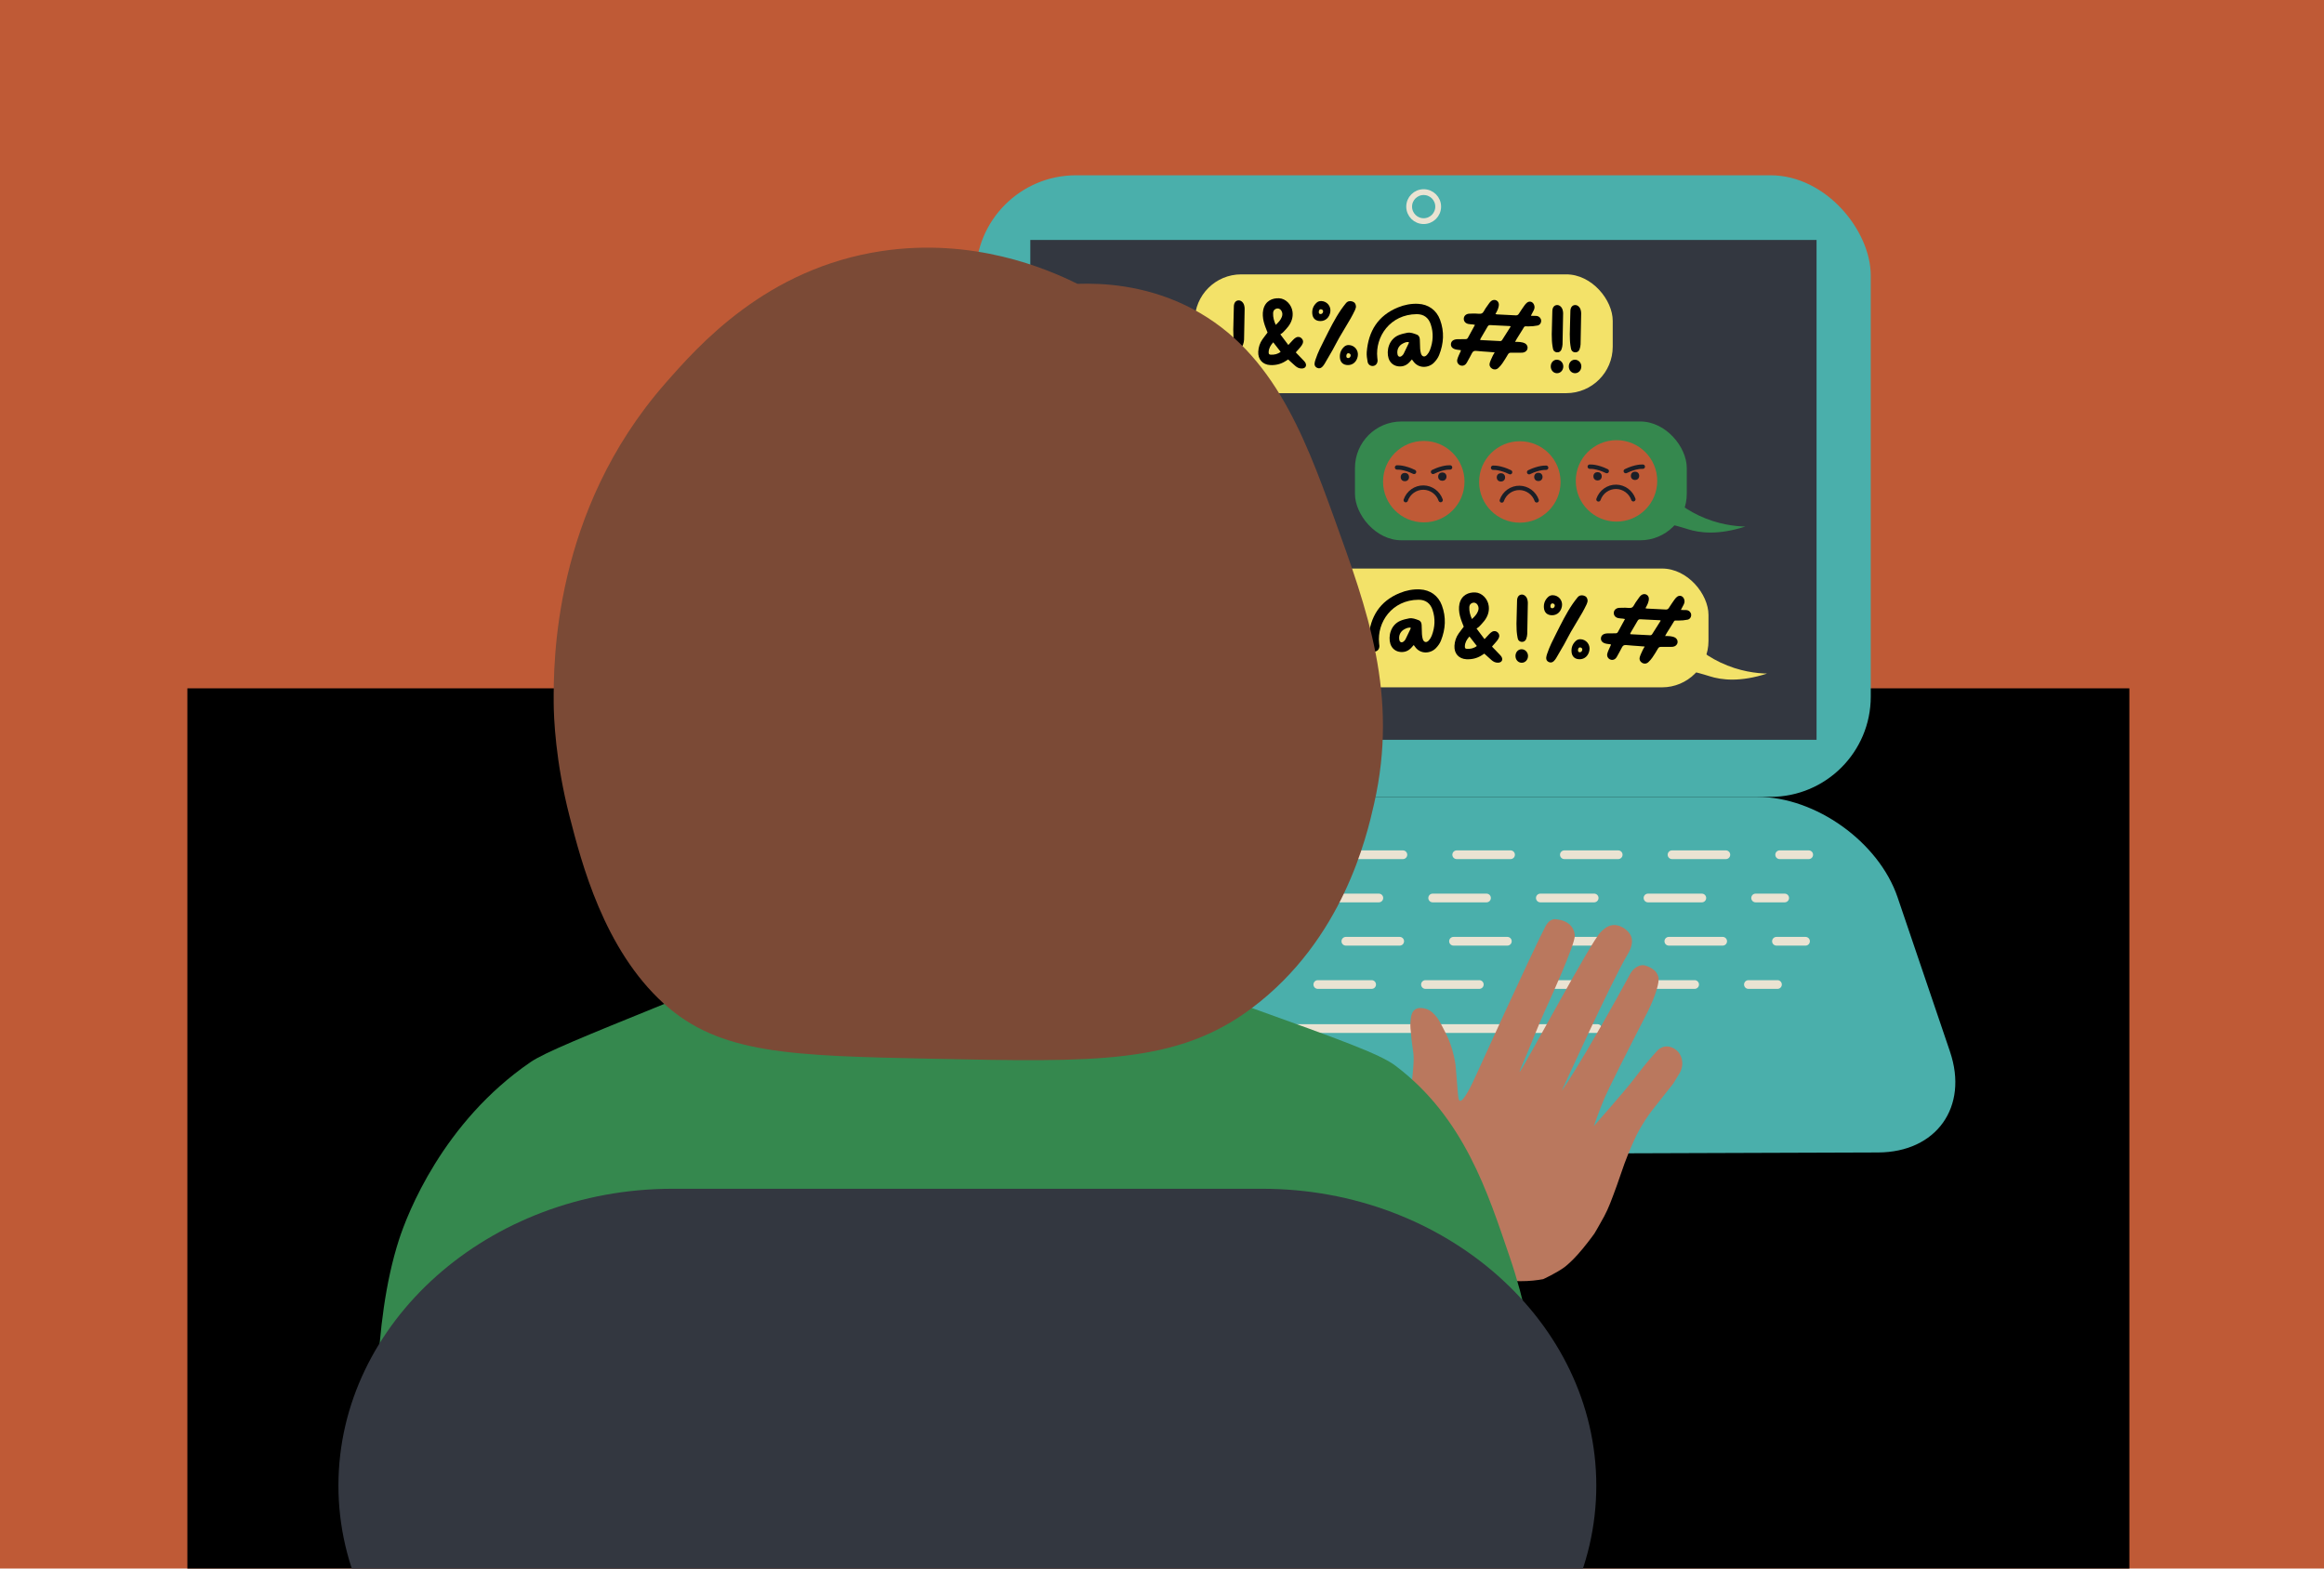
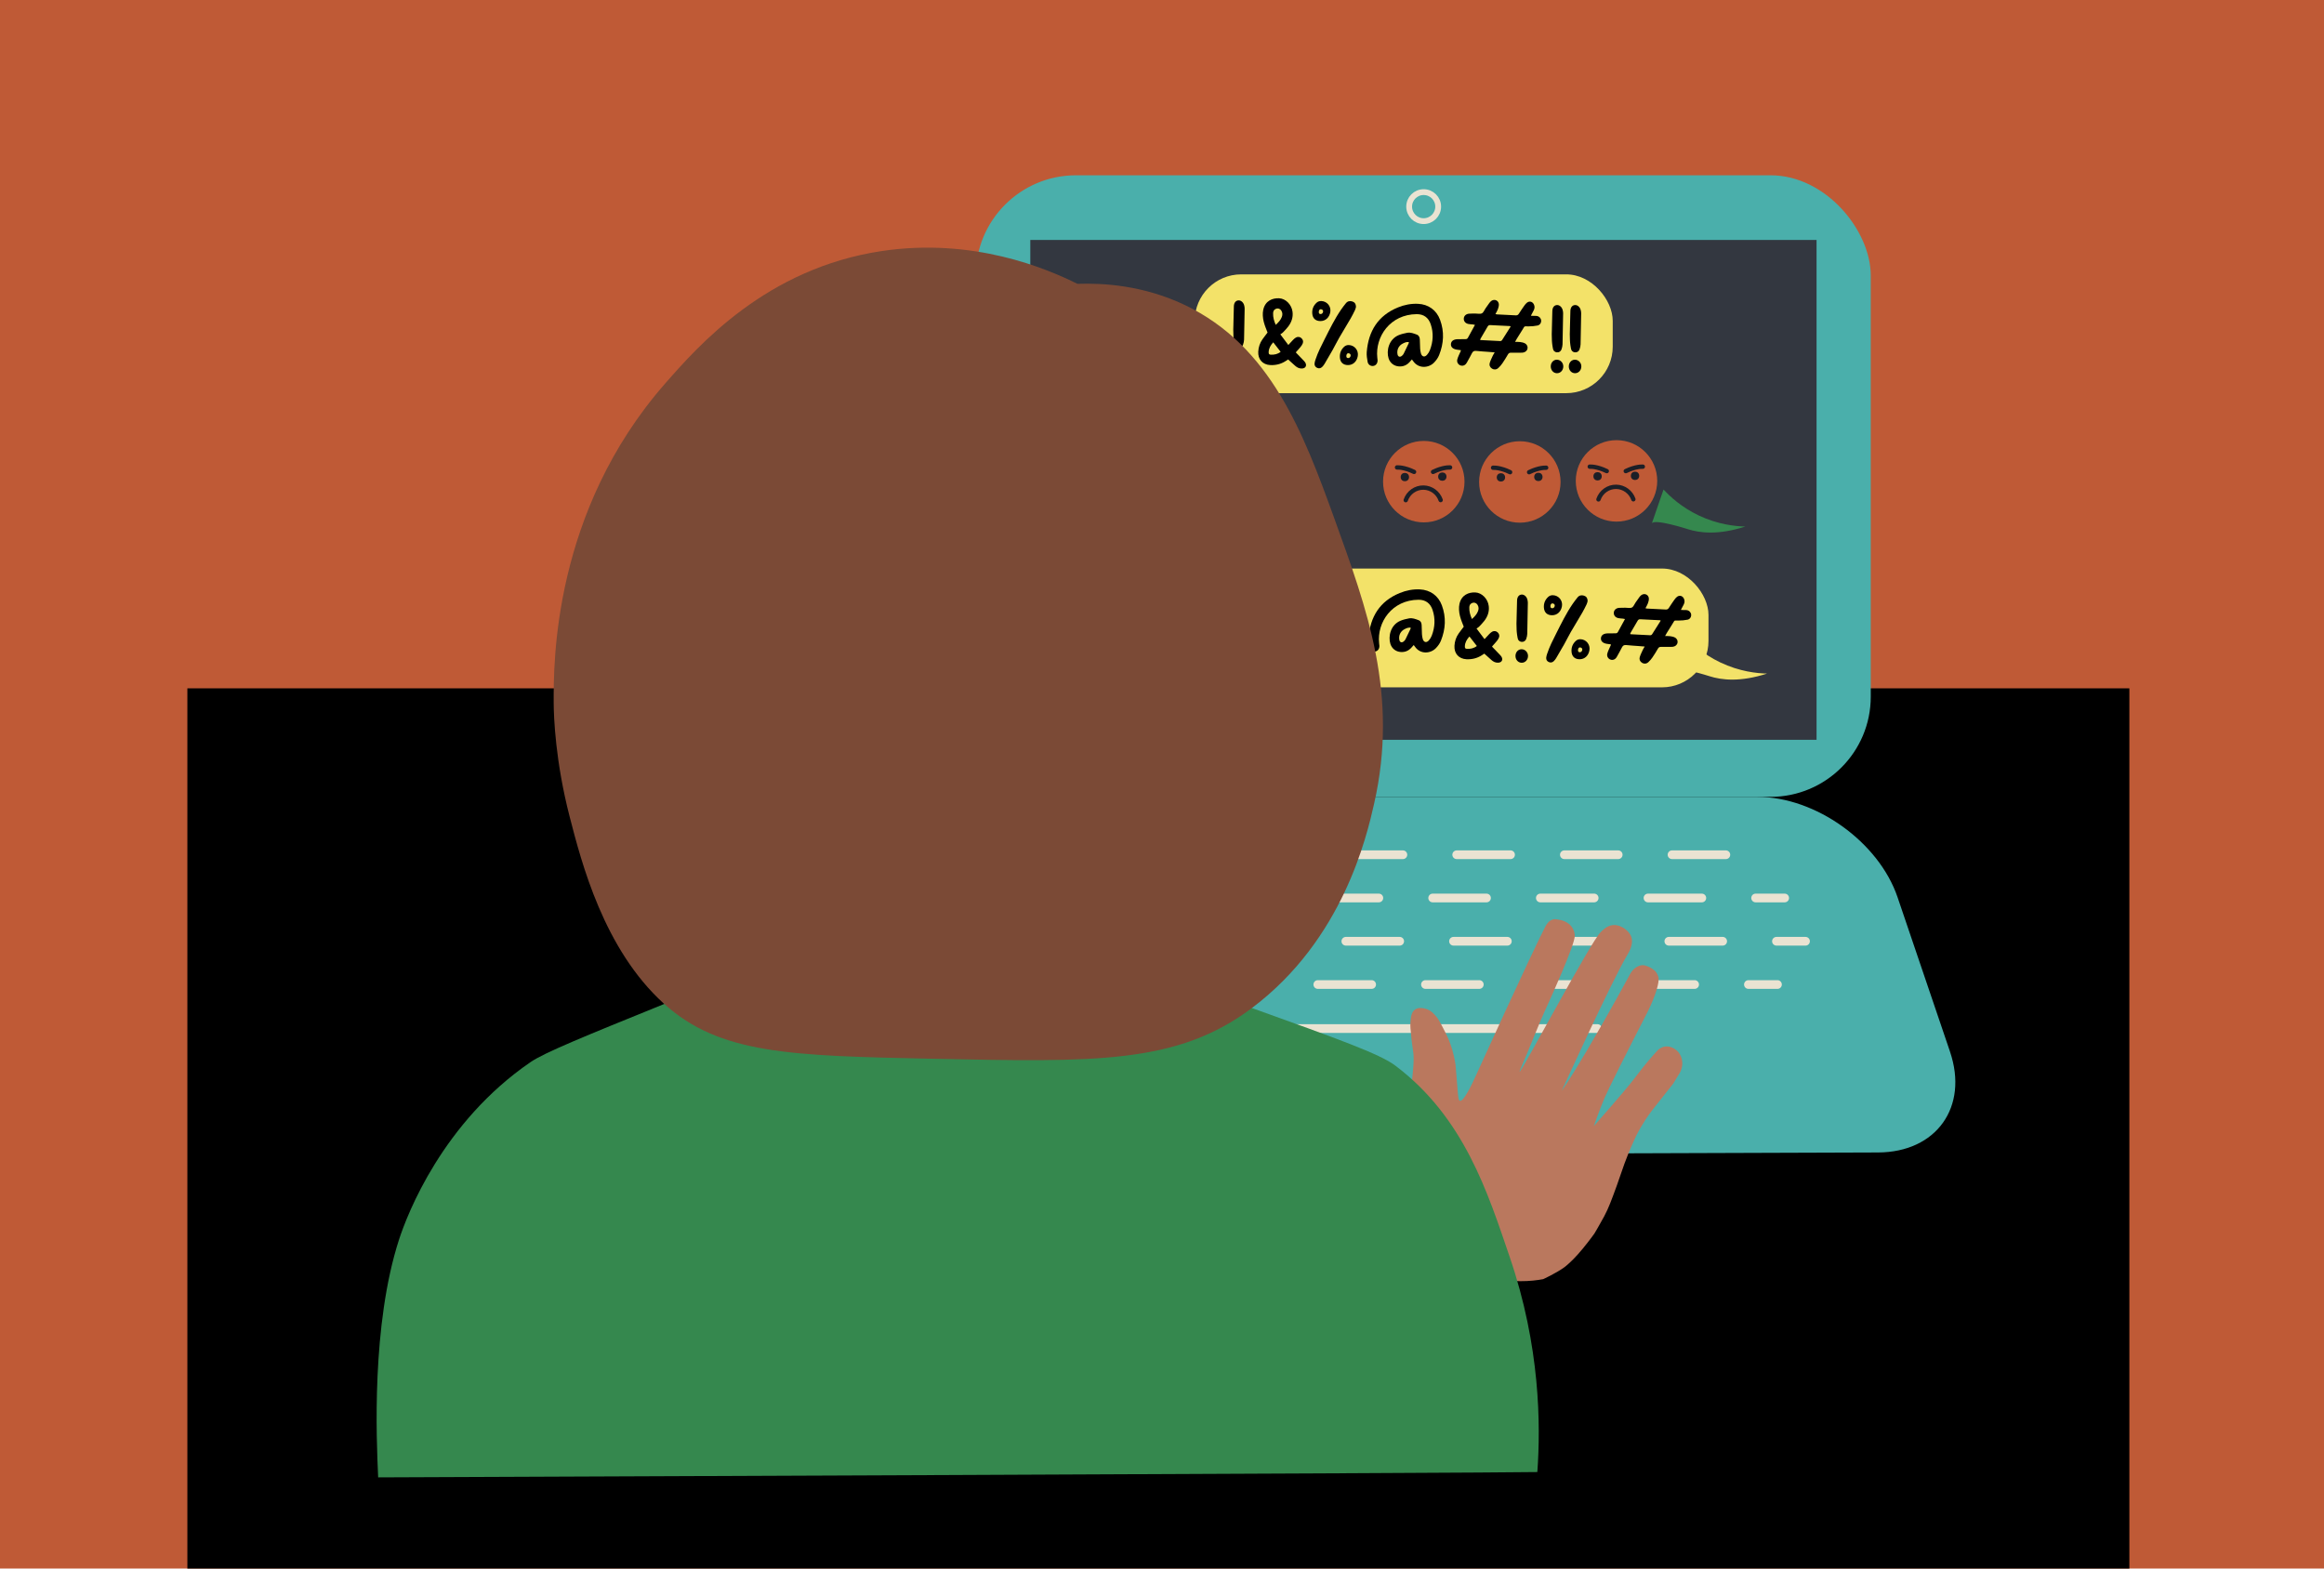
<svg xmlns="http://www.w3.org/2000/svg" id="a" viewBox="0 0 1600 1080">
  <defs>
    <style>.c{fill:#f3e269;}.d{fill:#ba785e;}.e{fill:#333740;}.f{fill:#bf5a36;}.g{fill:#1c1f27;}.h{fill:#35884e;}.i{fill:#4aafab;}.j{fill:#7b4a36;}.k{stroke-width:4px;}.k,.l,.m,.n{fill:none;stroke-linecap:round;stroke-linejoin:round;}.k,.l,.n{stroke:#eae3d2;}.l{stroke-dasharray:0 0 37.06 37.06;}.l,.n{stroke-width:6px;}.m{stroke:#1c1f27;stroke-width:3px;}</style>
  </defs>
  <rect id="b" class="f" x="-15.81" y="-14.02" width="1632.59" height="1109.45" />
  <rect x="129" y="473.95" width="1337" height="682.05" />
  <g>
    <g>
      <rect class="i" x="671.77" y="120.69" width="616.19" height="427.98" rx="69" ry="69" />
      <path class="i" d="M1342.52,724.15c12.91,38.02-9.37,69.23-49.52,69.37l-650.37,2.21c-40.15,.14-59.36-29.63-42.68-66.16l52.28-114.49c16.68-36.52,63.17-66.41,103.32-66.41h454.38c40.15,0,83.56,31.1,96.48,69.12l36.12,106.35Z" />
    </g>
    <rect class="e" x="709.33" y="165.22" width="541.31" height="344.16" />
    <g>
      <g>
        <line class="n" x1="723.48" y1="588.52" x2="743.48" y2="588.52" />
        <line class="l" x1="780.54" y1="588.52" x2="1206.71" y2="588.52" />
-         <line class="n" x1="1225.24" y1="588.52" x2="1245.24" y2="588.52" />
      </g>
      <g>
        <line class="n" x1="706.93" y1="618.3" x2="726.93" y2="618.3" />
        <line class="l" x1="763.99" y1="618.3" x2="1190.16" y2="618.3" />
        <line class="n" x1="1208.69" y1="618.3" x2="1228.69" y2="618.3" />
      </g>
      <g>
        <line class="n" x1="721.28" y1="648.09" x2="741.28" y2="648.09" />
        <line class="l" x1="778.34" y1="648.09" x2="1204.51" y2="648.09" />
        <line class="n" x1="1223.04" y1="648.09" x2="1243.04" y2="648.09" />
      </g>
      <g>
        <line class="n" x1="701.97" y1="677.88" x2="721.97" y2="677.88" />
        <line class="l" x1="759.03" y1="677.88" x2="1185.2" y2="677.88" />
        <line class="n" x1="1203.73" y1="677.88" x2="1223.73" y2="677.88" />
      </g>
      <line class="n" x1="851.09" y1="708.2" x2="1099.83" y2="708.2" />
    </g>
    <circle class="k" cx="980.15" cy="142.27" r="9.99" />
  </g>
  <g>
    <g>
      <path class="c" d="M782.22,261.23c6.91-.17,18.92-1.36,32.17-7.67,11.76-5.6,19.65-12.93,24.15-17.82,4.71,13.53,8.09,23.28,8.04,23.3h0c-1.86-3.34-24.63,3.97-24.63,3.97-8.47,2.72-21.23,4.18-39.72-1.78Zm103.03-36.49" />
      <rect class="c" x="822.53" y="188.91" width="287.78" height="81.8" rx="32" ry="32" />
      <path d="M1029.1,242.62c-1.74-.14-3.14-.25-4.54-.36-2.72-.21-5.44-.35-8.15-.65-1.4-.16-2.33,.19-2.98,1.5-.92,1.86-1.96,3.66-2.96,5.48-.34,.62-.66,1.28-1.1,1.83-1.08,1.36-2.73,1.74-4.19,1.06-1.44-.67-2.27-2.22-1.91-3.88,.2-.94,.61-1.84,.98-2.74,.45-1.08,.98-2.12,1.46-3.19,.05-.1,0-.25,0-.57-.85-.11-1.72-.2-2.59-.33-2.85-.41-4.37-1.83-4.2-3.92,.16-2.02,1.79-3.22,4.54-3.29,1.82-.05,3.63-.08,5.45-.05,.8,0,1.32-.22,1.72-.96,1.56-2.91,3.17-5.8,4.84-8.86-.5-.11-.9-.22-1.31-.27-1.09-.13-2.21-.14-3.28-.37-2.01-.42-3.18-1.88-3.11-3.66,.07-1.84,1.49-3.24,3.6-3.4,1.49-.12,2.98-.07,4.48-.09,1.48-.02,3.19,.44,4.39-.16,1.11-.55,1.67-2.22,2.48-3.38,.85-1.23,1.69-2.47,2.58-3.66,.42-.56,.9-1.13,1.47-1.53,2.19-1.54,5.03-.25,5.14,2.41,.05,1.11-.31,2.29-.69,3.37-.39,1.08-1.04,2.07-1.66,3.27,.47,.11,.81,.25,1.15,.26,4.28,.22,8.56,.4,12.83,.65,1.06,.06,1.65-.32,2.2-1.19,1.17-1.87,2.43-3.69,3.7-5.49,.52-.73,1.1-1.47,1.8-2.02,1.7-1.34,3.75-.83,4.74,1.07,.71,1.38,.65,2.76-.04,4.11-.6,1.2-1.24,2.38-1.98,3.78,.71,.05,1.2,.09,1.68,.1,.78,.02,1.57-.06,2.33,.05,1.69,.24,2.91,1.52,3.06,3.07,.15,1.53-.79,3.17-2.47,3.52-2.01,.42-4.11,.57-6.17,.59-3.36,.03-2.48-.54-4.22,2.29-1.29,2.1-2.62,4.18-3.92,6.27-.37,.59-.68,1.21-1.17,2.11,1.35,.03,2.43-.04,3.48,.11,1.07,.15,2.19,.35,3.14,.83,1.57,.79,2.24,2.27,1.94,3.68-.31,1.53-1.58,2.6-3.34,2.8-.51,.06-1.04,.04-1.56,.04-2.14,0-4.29,.06-6.42,0-1.04-.04-1.65,.31-2.17,1.22-1.2,2.08-2.46,4.12-3.82,6.1-.8,1.16-1.75,2.27-2.79,3.22-1.32,1.19-3,1.28-4.33,.43-1.42-.91-2.04-2.31-1.59-3.86,.5-1.72,1.35-3.35,2.09-4.99,.33-.74,.8-1.41,1.34-2.36Zm10.97-17.84c-.29-.16-.39-.27-.5-.27-4.53-.22-9.06-.42-13.59-.67-.92-.05-1.4,.31-1.83,1.07-1.54,2.7-3.14,5.36-4.71,8.05-.18,.31-.29,.67-.42,.95,.14,.15,.18,.23,.23,.23,4.59,.25,9.18,.51,13.77,.71,.36,.02,.87-.31,1.08-.63,2-3.09,3.95-6.22,5.98-9.45Z" />
      <path d="M972.06,247.49c-.62,.69-1.16,1.33-1.73,1.94-1.94,2.06-4.32,3.04-7.16,2.86-3.44-.22-6.16-2.33-7.19-5.62-1.59-5.06,.05-13.09,7.06-15.95,1.84-.75,3.82-1.21,5.78-1.58,2.32-.44,4.49,.46,6.61,1.25,1.5,.57,2.03,1.91,2.08,3.45,.06,2.08,.08,4.15,.21,6.22,.07,1.09,.24,2.2,.54,3.25,.68,2.36,2.57,2.84,4.2,1,.84-.95,1.56-2.1,2.01-3.29,2.22-5.83,2.56-11.74,.55-17.72-1.53-4.55-4.8-7.02-9.64-6.99-18.29,.11-28.73,15.55-27.15,30.01,.06,.58,.18,1.16,.19,1.74,.04,2.11-1.19,3.68-3.03,3.91-1.76,.22-3.47-.87-3.83-2.85-.4-2.22-.78-4.53-.6-6.76,1.18-14.37,7.74-25.07,21.48-30.68,4.44-1.82,9.05-2.72,13.87-2.49,7.08,.33,12.66,4.33,15.12,10.97,3.03,8.18,2.57,16.3-.64,24.32-.78,1.95-2,3.62-3.46,5.14-3.62,3.79-10.74,4.52-14.52-1.13-.21-.31-.46-.6-.75-.99Zm-2.12-11.99c-1.63-.05-2.35,.13-4.13,1.03-2.85,1.43-4.27,4.29-3.67,7.42,.32,1.69,1.64,2.19,2.99,1.08,.49-.4,.97-.91,1.25-1.47,1.19-2.36,2.31-4.76,3.44-7.15,.12-.26,.08-.6,.12-.9Z" />
      <path d="M886.82,247.5c-.69,.45-1.28,.84-1.88,1.22-3.18,2-6.69,2.82-10.4,2.64-5.3-.26-8.58-3.98-8.27-9.28,.18-3.04,1.08-5.87,2.84-8.37,1.11-1.59,2.33-3.1,3.56-4.74-.4-1.02-.82-2.1-1.24-3.18-1.06-2.73-1.9-5.54-2.02-8.48-.06-1.35,0-2.74,.3-4.05,1.41-6.26,6.44-8.1,10.93-7.89,4.56,.22,8.62,4.4,9.23,9.34,.47,3.83-.73,7.19-3.01,10.18-1.1,1.44-2.38,2.74-3.63,4.05-.44,.46-1.05,.77-1.77,1.27,1.96,2.61,3.65,4.85,5.51,7.32,1.18-1.28,2.15-2.4,3.19-3.44,.63-.64,1.31-1.29,2.08-1.71,1.29-.71,2.81-.46,3.79,.5,1.02,.99,1.4,2.23,.87,3.56-.35,.88-.92,1.71-1.52,2.45-.97,1.21-2.05,2.33-3.08,3.5-.04,.04-.04,.12-.1,.36,.51,.53,1.09,1.12,1.67,1.72,1.35,1.4,2.7,2.8,4.04,4.21,.27,.28,.51,.59,.71,.92,1.25,2.06,.25,3.98-2.13,4.13-1.87,.12-3.41-.62-4.77-1.83-1.6-1.42-3.18-2.86-4.9-4.41Zm-8.52-23.81c1.83-1.68,3.38-3.29,4.2-5.48,.53-1.41,.52-2.8-.24-4.13-.99-1.73-2.84-2.18-4.49-1.09-.97,.64-1.24,1.67-1.28,2.71-.11,2.76,.64,5.33,1.82,7.99Zm-1.71,12c-1.85,2.05-3.06,4.13-3.16,6.72-.05,1.29,.28,1.75,1.49,1.8,2.42,.1,4.72-.35,6.76-1.97-1.71-2.2-3.33-4.28-5.1-6.55Z" />
      <path d="M933.51,211.49c-.12,.39-.27,1.24-.63,1.98-.93,1.92-1.88,3.85-2.95,5.7-2.61,4.49-5.34,8.9-7.93,13.39-1.59,2.75-2.97,5.62-4.52,8.39-1.81,3.22-3.68,6.41-5.57,9.59-.46,.77-1.03,1.51-1.67,2.13-.96,.93-2.17,1.19-3.42,.62-1.25-.56-1.89-1.63-1.79-2.97,.07-.95,.37-1.89,.68-2.81,1.59-4.82,3.91-9.33,6.19-13.84,3.54-7,6.97-14.07,11.44-20.56,1.03-1.49,2.14-2.94,3.28-4.34,1.15-1.42,2.68-1.73,4.39-1.21,1.65,.5,2.56,1.76,2.52,3.93Z" />
      <path d="M849.16,223.29c.1-4.14,.16-8.29,.32-12.43,.09-2.45,1.3-3.89,3.13-4.03,1.7-.12,3.42,1.31,3.96,3.39,.2,.75,.34,1.53,.33,2.3-.1,7.12-.22,14.24-.4,21.36-.03,1.14-.32,2.32-.7,3.41-.53,1.55-1.83,2.29-3.32,2.1-.66-.08-1.25-.36-1.7-.79-.65-.61-.81-1.39-.92-1.93-.61-3.06-.68-5.47-.68-5.47-.06-1.77-.09-3.26-.11-4.34,.03-1.19,.07-2.39,.1-3.58Z" />
      <path d="M909.04,221.07c-3.32-.02-5.35-1.88-5.59-5.2-.22-2.97,.8-5.47,3.01-7.47,.91-.82,1.99-1.16,3.22-1.12,3.95,.13,6.85,3.67,6.19,7.57-.64,3.79-3.33,6.24-6.83,6.22Zm-1.1-6.3c-.04,.92,.35,1.42,1.15,1.48,.99,.07,1.81-.75,1.84-1.85,.03-.85-.69-1.48-1.69-1.49-.72,0-1.26,.76-1.31,1.86Z" />
      <path d="M857.02,249.15c-.04,2.66-1.99,4.69-4.45,4.62-2.37-.06-4.18-2.08-4.18-4.68,0-2.61,1.85-4.64,4.21-4.62,2.47,.02,4.46,2.13,4.42,4.68Z" />
      <path d="M928.02,251.37c-3.3-.02-5.31-1.88-5.55-5.2-.21-2.97,.79-5.47,2.99-7.47,.91-.82,1.98-1.16,3.19-1.12,3.92,.13,6.8,3.67,6.14,7.57-.64,3.79-3.31,6.24-6.78,6.22Zm-1.1-6.3c-.04,.92,.35,1.42,1.14,1.48,.98,.07,1.8-.75,1.83-1.85,.03-.85-.68-1.48-1.68-1.49-.71,0-1.25,.76-1.3,1.86Z" />
      <g>
        <path d="M1068.42,226.49c.1-4.14,.16-8.29,.32-12.43,.09-2.45,1.3-3.89,3.13-4.03,1.7-.12,3.42,1.31,3.96,3.39,.2,.75,.34,1.53,.33,2.3-.1,7.12-.22,14.24-.4,21.36-.03,1.14-.32,2.32-.7,3.41-.53,1.55-1.83,2.29-3.32,2.1-.66-.08-1.25-.36-1.7-.79-.65-.61-.81-1.39-.92-1.93-.61-3.06-.68-5.47-.68-5.47-.06-1.77-.09-3.26-.11-4.34,.03-1.19,.07-2.39,.1-3.58Z" />
        <path d="M1076.28,252.35c-.04,2.66-1.99,4.69-4.45,4.62-2.37-.06-4.18-2.08-4.18-4.68,0-2.61,1.85-4.64,4.21-4.62,2.47,.02,4.46,2.13,4.42,4.68Z" />
      </g>
      <path d="M1080.84,226.49c.1-4.14,.16-8.29,.32-12.43,.09-2.45,1.3-3.89,3.13-4.03,1.7-.12,3.42,1.31,3.96,3.39,.2,.75,.34,1.53,.33,2.3-.1,7.12-.22,14.24-.4,21.36-.03,1.14-.32,2.32-.7,3.41-.53,1.55-1.83,2.29-3.32,2.1-.66-.08-1.25-.36-1.7-.79-.65-.61-.81-1.39-.92-1.93-.61-3.06-.68-5.47-.68-5.47-.06-1.77-.09-3.26-.11-4.34,.03-1.19,.07-2.39,.1-3.58Z" />
      <path d="M1088.7,252.35c-.04,2.66-1.99,4.69-4.45,4.62-2.37-.06-4.18-2.08-4.18-4.68,0-2.61,1.85-4.64,4.21-4.62,2.47,.02,4.46,2.13,4.42,4.68Z" />
    </g>
    <path class="h" d="M1161.88,364.31s-22.77-7.31-24.63-3.97h0c-.05-.01,3.32-9.76,8.04-23.29,4.5,4.88,12.39,12.21,24.15,17.82,13.24,6.31,25.25,7.5,32.17,7.67-18.49,5.96-31.24,4.5-39.72,1.78Zm-63.31-38.27" />
-     <rect class="h" x="932.85" y="290.21" width="228.44" height="81.8" rx="32" ry="32" />
    <g>
      <circle class="f" cx="980.23" cy="331.64" r="28.04" />
      <circle class="g" cx="967.2" cy="328.48" r="2.87" />
      <circle class="g" cx="992.99" cy="328.17" r="2.87" />
      <path class="m" d="M961.81,321.85c.82-.03,2.54,0,5.11,.63,3.05,.75,5.56,1.92,6.62,2.44" />
      <path class="m" d="M991.84,344.31c-1.76-5.05-6.48-8.49-11.77-8.59-5.49-.1-10.47,3.42-12.26,8.67" />
      <path class="m" d="M998.34,321.85c-.82-.03-2.54,0-5.11,.63-3.05,.75-5.56,1.92-6.62,2.44" />
    </g>
    <g>
      <circle class="f" cx="1046.36" cy="331.85" r="28.04" />
      <circle class="g" cx="1033.34" cy="328.69" r="2.87" />
      <circle class="g" cx="1059.12" cy="328.37" r="2.87" />
      <path class="m" d="M1027.94,322.05c.82-.03,2.54,0,5.11,.63,3.05,.75,5.56,1.92,6.62,2.44" />
-       <path class="m" d="M1057.97,344.52c-1.76-5.05-6.48-8.49-11.77-8.59-5.49-.1-10.47,3.42-12.26,8.67" />
      <path class="m" d="M1064.48,322.05c-.82-.03-2.54,0-5.11,.63-3.05,.75-5.56,1.92-6.62,2.44" />
    </g>
    <g>
      <circle class="f" cx="1112.91" cy="331.11" r="28.04" />
      <circle class="g" cx="1099.88" cy="327.95" r="2.87" />
      <circle class="g" cx="1125.67" cy="327.63" r="2.87" />
      <path class="m" d="M1094.49,321.31c.82-.03,2.54,0,5.11,.63,3.05,.75,5.56,1.92,6.62,2.44" />
      <path class="m" d="M1124.52,343.78c-1.76-5.05-6.48-8.49-11.77-8.59-5.49-.1-10.47,3.42-12.26,8.67" />
      <path class="m" d="M1131.02,321.31c-.82-.03-2.54,0-5.11,.63-3.05,.75-5.56,1.92-6.62,2.44" />
    </g>
    <g>
      <path class="c" d="M1176.84,465.56s-22.77-7.31-24.63-3.97h0c-.05-.01,3.32-9.76,8.04-23.29,4.5,4.88,12.39,12.21,24.15,17.82,13.24,6.31,25.25,7.5,32.17,7.67-18.49,5.96-31.24,4.5-39.72,1.78Zm-63.31-38.27" />
      <rect class="c" x="861.96" y="391.46" width="314.28" height="81.8" rx="32" ry="32" />
      <path d="M1132.38,445.17c-1.74-.14-3.14-.25-4.54-.36-2.72-.21-5.44-.35-8.15-.65-1.4-.16-2.33,.19-2.98,1.5-.92,1.86-1.96,3.66-2.96,5.48-.34,.62-.66,1.28-1.1,1.83-1.08,1.36-2.73,1.74-4.19,1.06-1.44-.67-2.27-2.22-1.91-3.88,.2-.94,.61-1.84,.98-2.74,.45-1.08,.98-2.12,1.46-3.19,.05-.1,0-.25,0-.57-.85-.11-1.72-.2-2.59-.33-2.85-.41-4.37-1.83-4.2-3.92,.16-2.02,1.79-3.22,4.54-3.29,1.82-.05,3.63-.08,5.45-.05,.8,0,1.32-.22,1.72-.96,1.56-2.91,3.17-5.8,4.84-8.86-.5-.11-.9-.22-1.31-.27-1.09-.13-2.21-.14-3.28-.37-2.01-.42-3.18-1.88-3.11-3.66,.07-1.84,1.49-3.24,3.6-3.4,1.49-.12,2.98-.07,4.48-.09,1.48-.02,3.19,.44,4.39-.16,1.11-.55,1.67-2.22,2.48-3.38,.85-1.23,1.69-2.47,2.58-3.66,.42-.56,.9-1.13,1.47-1.53,2.19-1.54,5.03-.25,5.14,2.41,.05,1.11-.31,2.29-.69,3.37-.39,1.08-1.04,2.07-1.66,3.27,.47,.11,.81,.25,1.15,.26,4.28,.22,8.56,.4,12.83,.65,1.06,.06,1.65-.32,2.2-1.19,1.17-1.87,2.43-3.69,3.7-5.49,.52-.73,1.1-1.47,1.8-2.02,1.7-1.34,3.75-.83,4.74,1.07,.71,1.38,.65,2.76-.04,4.11-.6,1.2-1.24,2.38-1.98,3.78,.71,.05,1.2,.09,1.68,.1,.78,.02,1.57-.06,2.33,.05,1.69,.24,2.91,1.52,3.06,3.07,.15,1.53-.79,3.17-2.47,3.52-2.01,.42-4.11,.57-6.17,.59-3.36,.03-2.48-.54-4.22,2.29-1.29,2.1-2.62,4.18-3.92,6.27-.37,.59-.68,1.21-1.17,2.11,1.35,.03,2.43-.04,3.48,.11,1.07,.15,2.19,.35,3.14,.83,1.57,.79,2.24,2.27,1.94,3.68-.31,1.53-1.58,2.6-3.34,2.8-.51,.06-1.04,.04-1.56,.04-2.14,0-4.29,.06-6.42,0-1.04-.04-1.65,.31-2.17,1.22-1.2,2.08-2.46,4.12-3.82,6.1-.8,1.16-1.75,2.27-2.79,3.22-1.32,1.19-3,1.28-4.33,.43-1.42-.91-2.04-2.31-1.59-3.86,.5-1.72,1.35-3.35,2.09-4.99,.33-.74,.8-1.41,1.34-2.36Zm10.97-17.84c-.29-.16-.39-.27-.5-.27-4.53-.22-9.06-.42-13.59-.67-.92-.05-1.4,.31-1.83,1.07-1.54,2.7-3.14,5.36-4.71,8.05-.18,.31-.29,.67-.42,.95,.14,.15,.18,.23,.23,.23,4.59,.25,9.18,.51,13.77,.71,.36,.02,.87-.31,1.08-.63,2-3.09,3.95-6.22,5.98-9.45Z" />
      <path d="M973.31,444.13c-.62,.69-1.16,1.33-1.73,1.94-1.94,2.06-4.32,3.04-7.16,2.86-3.44-.22-6.16-2.33-7.19-5.62-1.59-5.06,.05-13.09,7.06-15.95,1.84-.75,3.82-1.21,5.78-1.58,2.32-.44,4.49,.46,6.61,1.25,1.5,.57,2.03,1.91,2.08,3.45,.06,2.08,.08,4.15,.21,6.22,.07,1.09,.24,2.2,.54,3.25,.68,2.36,2.57,2.84,4.2,1,.84-.95,1.56-2.1,2.01-3.29,2.22-5.83,2.56-11.74,.55-17.72-1.53-4.55-4.8-7.02-9.64-6.99-18.29,.11-28.73,15.55-27.15,30.01,.06,.58,.18,1.16,.19,1.74,.04,2.11-1.19,3.68-3.03,3.91-1.76,.22-3.47-.87-3.83-2.85-.4-2.22-.78-4.53-.6-6.76,1.18-14.37,7.74-25.07,21.48-30.68,4.44-1.82,9.05-2.72,13.87-2.49,7.08,.33,12.66,4.33,15.12,10.97,3.03,8.18,2.57,16.3-.64,24.32-.78,1.95-2,3.62-3.46,5.14-3.62,3.79-10.74,4.52-14.52-1.13-.21-.31-.46-.6-.75-.99Zm-2.12-11.99c-1.63-.05-2.35,.13-4.13,1.03-2.85,1.43-4.27,4.29-3.67,7.42,.32,1.69,1.64,2.19,2.99,1.08,.49-.4,.97-.91,1.25-1.47,1.19-2.36,2.31-4.76,3.44-7.15,.12-.26,.08-.6,.12-.9Z" />
      <path d="M1021.9,450.05c-.69,.45-1.28,.84-1.88,1.22-3.18,2-6.69,2.82-10.4,2.64-5.3-.26-8.58-3.98-8.27-9.28,.18-3.04,1.08-5.87,2.84-8.37,1.11-1.59,2.33-3.1,3.56-4.74-.4-1.02-.82-2.1-1.24-3.18-1.06-2.73-1.9-5.54-2.02-8.48-.06-1.35,0-2.74,.3-4.05,1.41-6.26,6.44-8.1,10.93-7.89,4.56,.22,8.62,4.4,9.23,9.34,.47,3.83-.73,7.19-3.01,10.18-1.1,1.44-2.38,2.74-3.63,4.05-.44,.46-1.05,.77-1.77,1.27,1.96,2.61,3.65,4.85,5.51,7.32,1.18-1.28,2.15-2.4,3.19-3.44,.63-.64,1.31-1.29,2.08-1.71,1.29-.71,2.81-.46,3.79,.5,1.02,.99,1.4,2.23,.87,3.56-.35,.88-.92,1.71-1.52,2.45-.97,1.21-2.05,2.33-3.08,3.5-.04,.04-.04,.12-.1,.36,.51,.53,1.09,1.12,1.67,1.72,1.35,1.4,2.7,2.8,4.04,4.21,.27,.28,.51,.59,.71,.92,1.25,2.06,.25,3.98-2.13,4.13-1.87,.12-3.41-.62-4.77-1.83-1.6-1.42-3.18-2.86-4.9-4.41Zm-8.52-23.81c1.83-1.68,3.38-3.29,4.2-5.48,.53-1.41,.52-2.8-.24-4.13-.99-1.73-2.84-2.18-4.49-1.09-.97,.64-1.24,1.67-1.28,2.71-.11,2.76,.64,5.33,1.82,7.99Zm-1.71,12c-1.85,2.05-3.06,4.13-3.16,6.72-.05,1.29,.28,1.75,1.49,1.8,2.42,.1,4.72-.35,6.76-1.97-1.71-2.2-3.33-4.28-5.1-6.55Z" />
      <g>
        <path d="M1044.13,425.84c.1-4.14,.16-8.29,.32-12.43,.09-2.45,1.3-3.89,3.13-4.03,1.7-.12,3.42,1.31,3.96,3.39,.2,.75,.34,1.53,.33,2.3-.1,7.12-.22,14.24-.4,21.36-.03,1.14-.32,2.32-.7,3.41-.53,1.55-1.83,2.29-3.32,2.1-.66-.08-1.25-.36-1.7-.79-.65-.61-.81-1.39-.92-1.93-.61-3.06-.68-5.47-.68-5.47-.06-1.77-.09-3.26-.11-4.34,.03-1.19,.07-2.39,.1-3.58Z" />
        <path d="M1051.99,451.71c-.04,2.66-1.99,4.69-4.45,4.62-2.37-.06-4.18-2.08-4.18-4.68,0-2.61,1.85-4.64,4.21-4.62,2.47,.02,4.46,2.13,4.42,4.68Z" />
      </g>
      <g>
        <path d="M1092.99,414.05c-.12,.39-.27,1.24-.63,1.98-.93,1.92-1.88,3.85-2.95,5.7-2.61,4.49-5.34,8.9-7.93,13.39-1.59,2.75-2.97,5.62-4.52,8.39-1.81,3.22-3.68,6.41-5.57,9.59-.46,.77-1.03,1.51-1.67,2.13-.96,.93-2.17,1.19-3.42,.62-1.25-.56-1.89-1.63-1.79-2.97,.07-.95,.37-1.89,.68-2.81,1.59-4.82,3.91-9.33,6.19-13.84,3.54-7,6.97-14.07,11.44-20.56,1.03-1.49,2.14-2.94,3.28-4.34,1.15-1.42,2.68-1.73,4.39-1.21,1.65,.5,2.56,1.76,2.52,3.93Z" />
        <path d="M1068.52,423.62c-3.32-.02-5.35-1.88-5.59-5.2-.22-2.97,.8-5.47,3.01-7.47,.91-.82,1.99-1.16,3.22-1.12,3.95,.13,6.85,3.67,6.19,7.57-.64,3.79-3.33,6.24-6.83,6.22Zm-1.1-6.3c-.04,.92,.35,1.42,1.15,1.48,.99,.07,1.81-.75,1.84-1.85,.03-.85-.69-1.48-1.69-1.49-.72,0-1.26,.76-1.31,1.86Z" />
        <path d="M1087.5,453.92c-3.3-.02-5.31-1.88-5.55-5.2-.21-2.97,.79-5.47,2.99-7.47,.91-.82,1.98-1.16,3.19-1.12,3.92,.13,6.8,3.67,6.14,7.57-.64,3.79-3.31,6.24-6.78,6.22Zm-1.1-6.3c-.04,.92,.35,1.42,1.14,1.48,.98,.07,1.8-.75,1.83-1.85,.03-.85-.68-1.48-1.68-1.49-.71,0-1.25,.76-1.3,1.86Z" />
      </g>
-       <path d="M906.86,445.17c-1.74-.14-3.14-.25-4.54-.36-2.72-.21-5.44-.35-8.15-.65-1.4-.16-2.33,.19-2.98,1.5-.92,1.86-1.96,3.66-2.96,5.48-.34,.62-.66,1.28-1.1,1.83-1.08,1.36-2.73,1.74-4.19,1.06-1.44-.67-2.27-2.22-1.91-3.88,.2-.94,.61-1.84,.98-2.74,.45-1.08,.98-2.12,1.46-3.19,.05-.1,0-.25,0-.57-.85-.11-1.72-.2-2.59-.33-2.85-.41-4.37-1.83-4.2-3.92,.16-2.02,1.79-3.22,4.54-3.29,1.82-.05,3.63-.08,5.45-.05,.8,0,1.32-.22,1.72-.96,1.56-2.91,3.17-5.8,4.84-8.86-.5-.11-.9-.22-1.31-.27-1.09-.13-2.21-.14-3.28-.37-2.01-.42-3.18-1.88-3.11-3.66,.07-1.84,1.49-3.24,3.6-3.4,1.49-.12,2.98-.07,4.48-.09,1.48-.02,3.19,.44,4.39-.16,1.11-.55,1.67-2.22,2.48-3.38,.85-1.23,1.69-2.47,2.58-3.66,.42-.56,.9-1.13,1.47-1.53,2.19-1.54,5.03-.25,5.14,2.41,.05,1.11-.31,2.29-.69,3.37-.39,1.08-1.04,2.07-1.66,3.27,.47,.11,.81,.25,1.15,.26,4.28,.22,8.56,.4,12.83,.65,1.06,.06,1.65-.32,2.2-1.19,1.17-1.87,2.43-3.69,3.7-5.49,.52-.73,1.1-1.47,1.8-2.02,1.7-1.34,3.75-.83,4.74,1.07,.71,1.38,.65,2.76-.04,4.11-.6,1.2-1.24,2.38-1.98,3.78,.71,.05,1.2,.09,1.68,.1,.78,.02,1.57-.06,2.33,.05,1.69,.24,2.91,1.52,3.06,3.07,.15,1.53-.79,3.17-2.47,3.52-2.01,.42-4.11,.57-6.17,.59-3.36,.03-2.48-.54-4.22,2.29-1.29,2.1-2.62,4.18-3.92,6.27-.37,.59-.68,1.21-1.17,2.11,1.35,.03,2.43-.04,3.48,.11,1.07,.15,2.19,.35,3.14,.83,1.57,.79,2.24,2.27,1.94,3.68-.31,1.53-1.58,2.6-3.34,2.8-.51,.06-1.04,.04-1.56,.04-2.14,0-4.29,.06-6.42,0-1.04-.04-1.65,.31-2.17,1.22-1.2,2.08-2.46,4.12-3.82,6.1-.8,1.16-1.75,2.27-2.79,3.22-1.32,1.19-3,1.28-4.33,.43-1.42-.91-2.04-2.31-1.59-3.86,.5-1.72,1.35-3.35,2.09-4.99,.33-.74,.8-1.41,1.34-2.36Zm10.97-17.84c-.29-.16-.39-.27-.5-.27-4.53-.22-9.06-.42-13.59-.67-.92-.05-1.4,.31-1.83,1.07-1.54,2.7-3.14,5.36-4.71,8.05-.18,.31-.29,.67-.42,.95,.14,.15,.18,.23,.23,.23,4.59,.25,9.18,.51,13.77,.71,.36,.02,.87-.31,1.08-.63,2-3.09,3.95-6.22,5.98-9.45Z" />
    </g>
  </g>
  <path class="d" d="M1145.72,720.68c4.86-1.06,8.62,2.55,9.15,3.08,2.31,2.28,2.9,4.96,3.1,5.93,1.09,5.27-1.7,9.49-2.35,10.42-1.87,3.05-3.7,6.04-3.69,6.05l.18-.28h0l-.18,.28c-.23,.36-12.05,15.15-14.77,18.7-6.13,7.99-10.48,16.75-10.51,16.81-2.03,4.24-5.06,10.93-8.22,19.44-2.25,6.06-2.28,6.89-5.28,15.12-3.76,10.31-5.64,15.47-8.7,21.23-2.45,4.62-6.74,11.87-6.74,11.87,0,0-3.79,5.29-7.99,10.37-4.96,6.01-8.26,9.05-9.88,10.48-1.02,.9-1.67,1.52-2.71,2.29-5.74,4.2-14.71,8.28-14.71,8.28-3.92,.72-9.35,1.44-15.84,1.39-14.08-.12-24.3-3.78-26.82-4.73-8.39-3.14-14.18-7.04-16.33-8.56-3.5-2.47-10.95-8.22-17.55-17.88-4.87-7.13-7.25-13.43-8.84-17.73-1.77-4.78-2.65-8.46-4.42-15.81-1.63-6.77-2.42-11.41-3.72-18.95-1.14-6.64-1.35-8.85-1.39-11.31-.01-.91,.05-3.56,.19-8.84,.08-3.04,.08-3.78,.2-4.78,.49-4.34,1.84-7.04,3.65-24.05,1.4-13.11,2.1-19.66,1.45-24.8-.39-3.11-1.17-7.46-1.62-13.51-.15-2.02-.57-4.19-.33-7.15,.29-3.63,.57-7.11,3.11-8.91,2.66-1.9,6.28-.84,7.51-.49,3.59,1.05,5.7,3.57,7.31,5.5,.75,.9,1.58,2.03,3.96,6.58,2,3.82,3.14,6.01,4.28,8.7,1.51,3.58,3.6,9.44,4.85,17.53h0c.23,2.71,.74,8.72,1.42,17.11,.45,5.56,.62,7.58,1.6,7.87,2.67,.79,8.79-12.44,10.9-17.09,0,0,38.05-83.8,47.86-102.73,.79-1.52,2.3-4.11,5.06-4.95,1.47-.45,2.71-.22,4.22,.06,1.47,.27,6.07,1.12,8.86,4.82,1.44,1.91,2.13,4.05,2.21,6.14,.24,6.11-17.75,45.56-17.75,45.56,.02,.01-4.74,10.07-9.43,21.77-8.28,20.64-11.22,26.17-10.78,26.38,1.09,.53,49.12-89.95,55.86-96.16,1.19-1.1,4.15-4.47,8.51-4.79,3.78-.27,6.89,1.81,7.62,2.3,.6,.41,3.58,2.4,4.78,5.62,1.94,5.17-1.64,10.97-2.68,12.69-11.01,18.41-45.05,93.53-45.14,93.48-.02-.01,3.99-5.13,17.31-27.65,15.21-25.73,29.02-51.3,29.02-51.3h0c1.34-2.91,2.91-4.57,4.23-5.56,.04-.03,.09-.07,.16-.12,.74-.54,3.32-2.27,6.14-1.76,1.16,.21,2.52,.82,3.05,1.06,.68,.3,1.47,.71,2.29,1.24,.91,.59,1.65,1.2,2.23,1.75,0,0,1.48,1.54,2.16,4.09,.82,3.06-1.71,12.45-7.54,24.12-1.01,1.97-18.08,35.1-25.88,51.24-2.97,6.15-4.12,8.84-5,11.04,0,0-2.38,5.77-6.08,16.21,17.9-20.39,24.59-28.45,27.11-31.77,.22-.28,1.9-2.46,5.27-6.8,.77-1,2.47-3.18,4.83-5.98l.14-.17c2.54-3.01,4.65-5.37,6.26-7.13,.68-.74,2.31-2.29,4.83-2.84Z" />
  <path class="h" d="M260.36,1017.25s0-.2-.03-.58c-1.18-25.92-4.69-104.26,14.4-163.21,5.64-17.43,30.04-80.79,90.63-122.22,9.55-6.53,37.03-17.69,92-40,61.2-24.84,92.26-37.34,115-41,0,0,12.14-1.95,102.1-5.17h0c6.53-.27,15.67-.18,26.4,1.53,9.77,1.55,16.88,3.81,19.5,4.64,41.88,13.2,69.04,16.82,142,43,58.34,20.94,87.51,31.41,98.05,39.32,47.72,35.81,63.95,87.94,79,132,21.03,61.56,21.33,115.5,19,148-21.17,.61-798.05,3.67-798.05,3.68Z" />
-   <path class="e" d="M1099,1022.89c0,112.41-103.5,204.38-230,204.38H463c-126.5,0-230-91.97-230-204.38s103.5-204.38,230-204.38h406c126.5,0,230,91.97,230,204.38Z" />
  <path class="j" d="M741.74,195.42c18.04-.6,45.58,1.04,74.07,14.63,59.01,28.14,81.66,88.21,103.06,147.56,22.2,61.57,44.28,120.64,27.13,195.92-5.05,22.15-21.26,93.31-84,140.46-51.56,38.75-107.83,37.34-220,35-97.61-2.04-146.42-3.05-185-38-41.28-37.39-56.63-96.93-64.83-128.73-9.79-37.96-10.94-68.37-10.98-78.56-.1-27.22-.5-131.54,76.81-219.71,22.69-25.88,69.44-79.2,149-91.13,62.9-9.44,113.38,11.93,134.74,22.56Z" />
</svg>